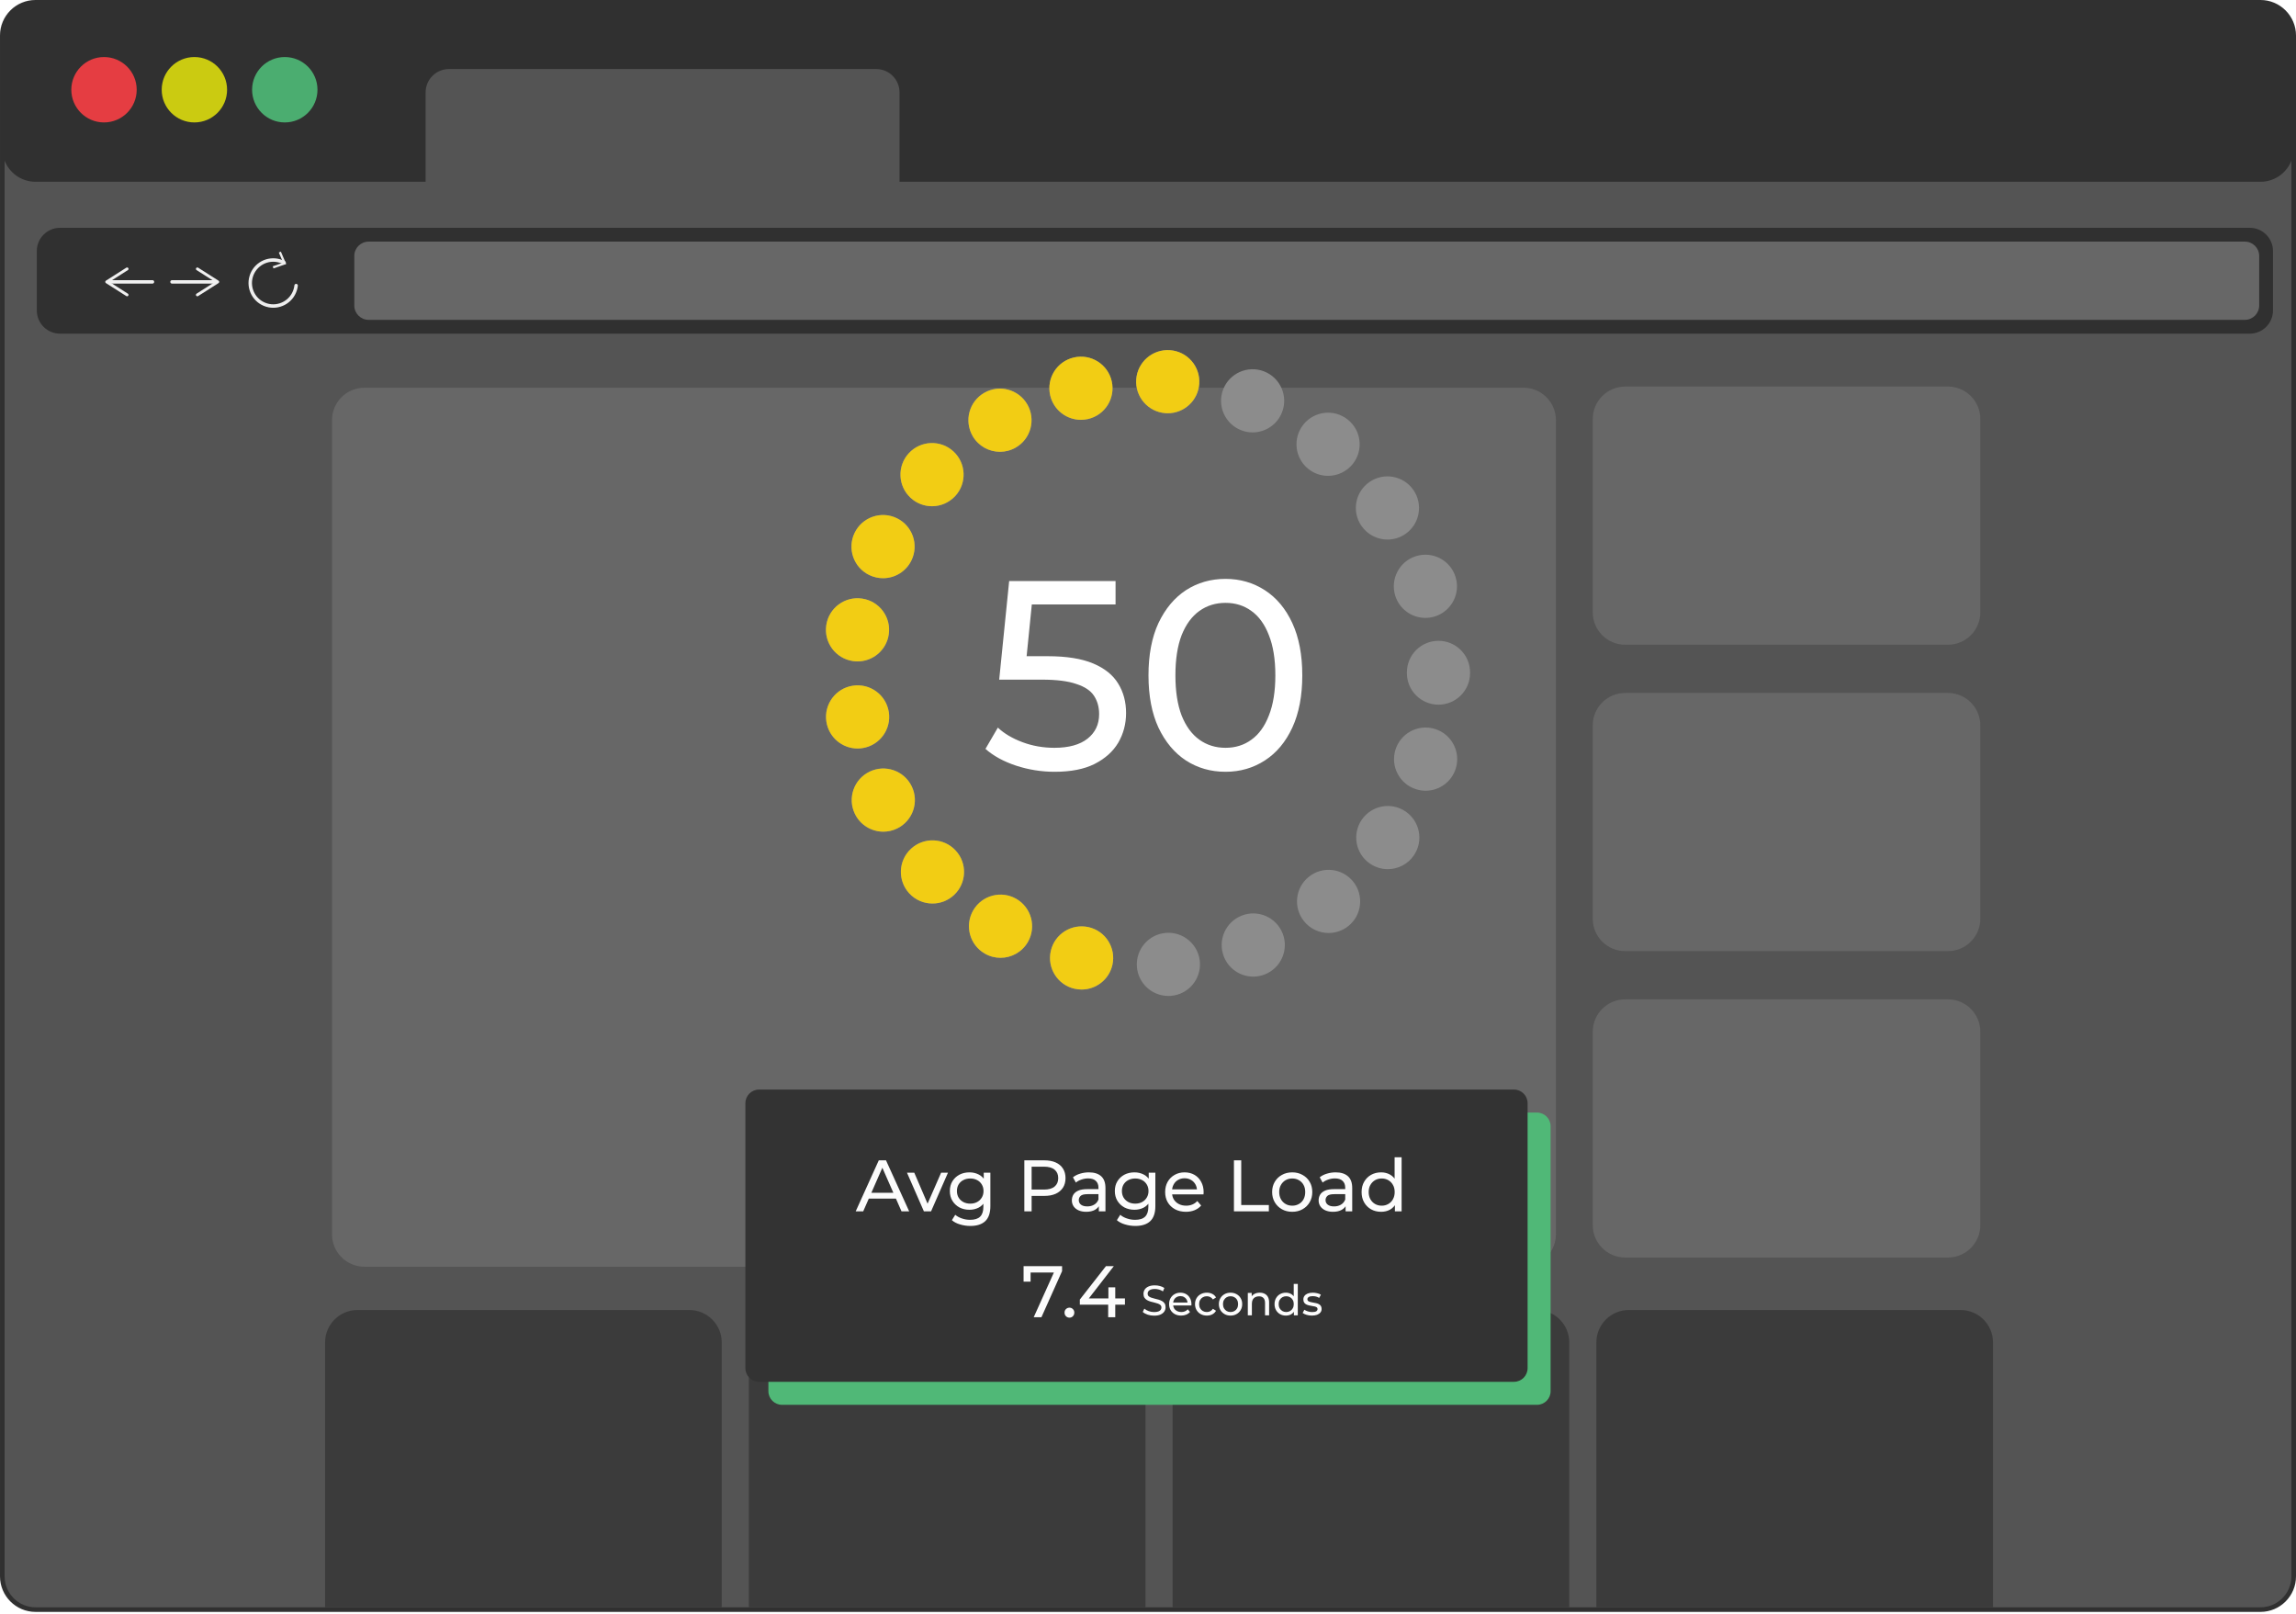
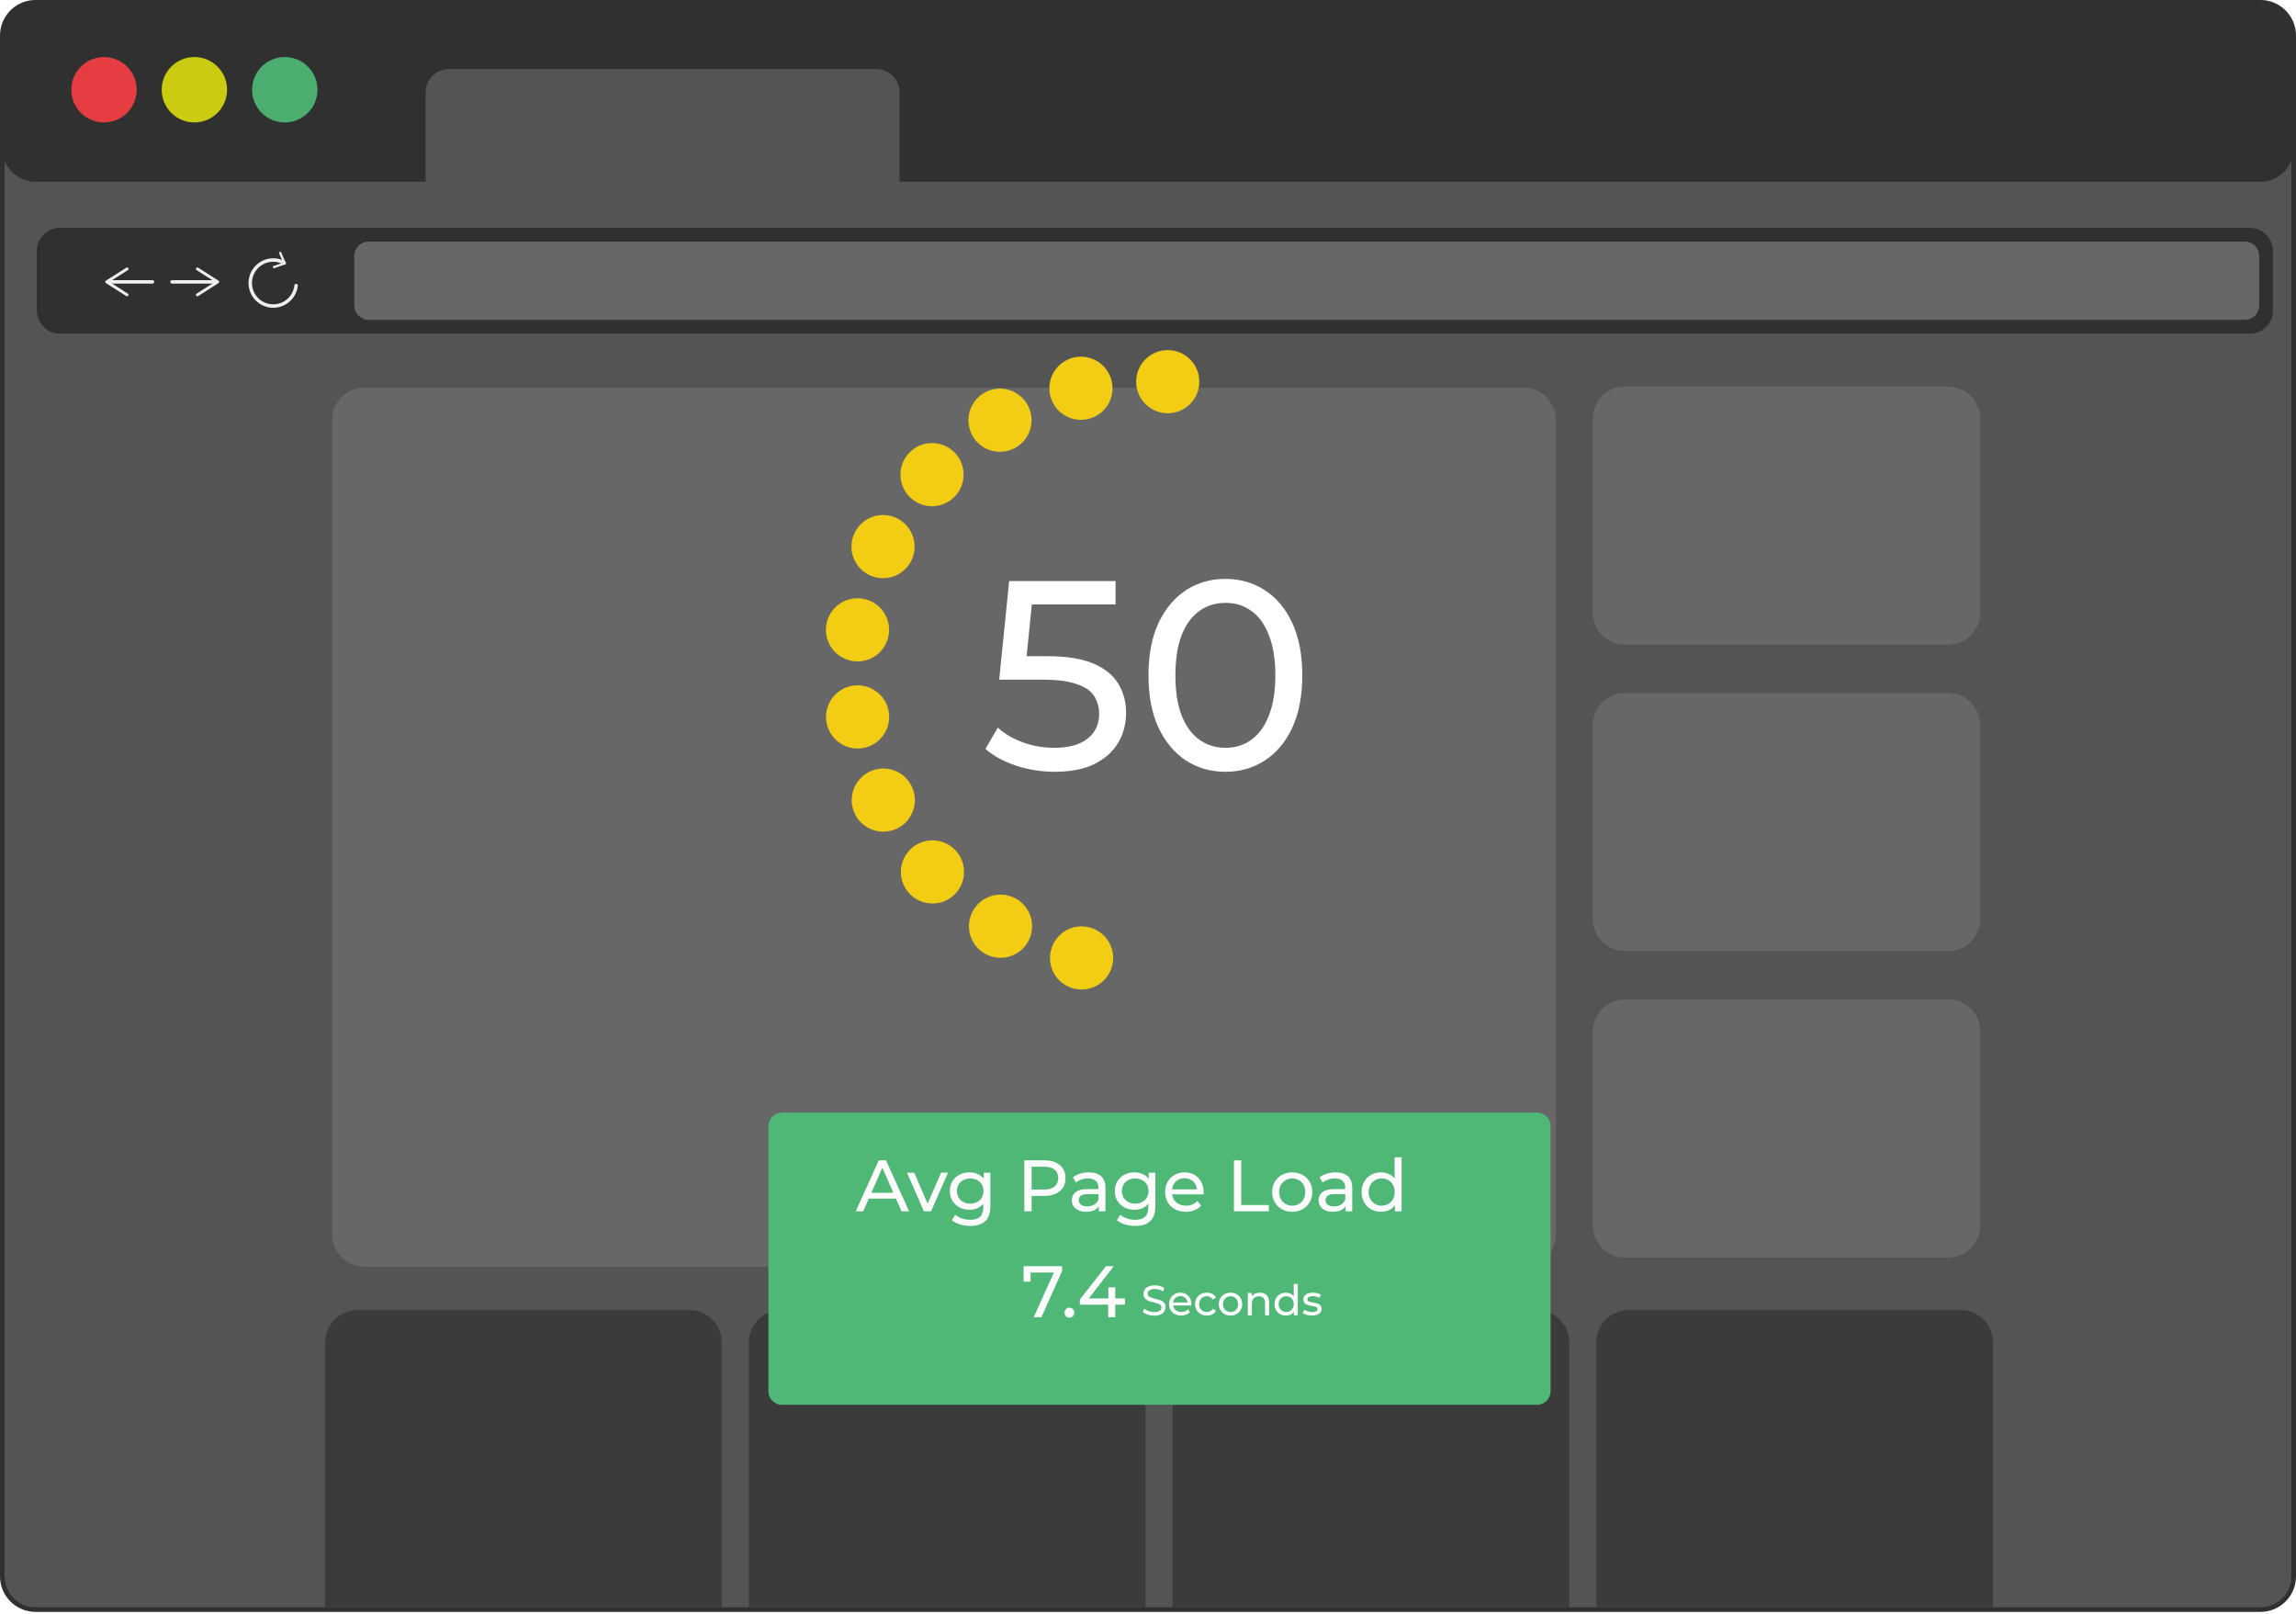
<svg xmlns="http://www.w3.org/2000/svg" width="680" height="478" viewBox="0 0 680 478" fill="none">
  <g clip-path="url(#clip0_3064_14383)">
    <path d="M669.466 0.68H10.534C5.093 0.68 0.682 5.091 0.682 10.532V466.752C0.682 472.194 5.093 476.605 10.534 476.605H669.466C674.908 476.605 679.319 472.194 679.319 466.752V10.532C679.319 5.091 674.908 0.68 669.466 0.68Z" fill="#595959" stroke="#333333" stroke-width="1.363" stroke-miterlimit="10" />
    <path d="M669.466 0.68H10.534C5.093 0.68 0.682 5.091 0.682 10.532V43.974C0.682 49.415 5.093 53.826 10.534 53.826H669.466C674.908 53.826 679.319 49.415 679.319 43.974V10.532C679.319 5.091 674.908 0.68 669.466 0.68Z" fill="#333333" />
    <path d="M30.803 36.253C36.151 36.253 40.485 31.918 40.485 26.571C40.485 21.224 36.151 16.889 30.803 16.889C25.456 16.889 21.121 21.224 21.121 26.571C21.121 31.918 25.456 36.253 30.803 36.253Z" fill="#F34146" />
    <path d="M57.573 36.253C62.92 36.253 67.255 31.918 67.255 26.571C67.255 21.224 62.92 16.889 57.573 16.889C52.225 16.889 47.891 21.224 47.891 26.571C47.891 31.918 52.225 36.253 57.573 36.253Z" fill="#D8D812" />
    <path d="M84.344 36.253C89.692 36.253 94.026 31.918 94.026 26.571C94.026 21.224 89.692 16.889 84.344 16.889C78.997 16.889 74.662 21.224 74.662 26.571C74.662 31.918 78.997 36.253 84.344 36.253Z" fill="#50B877" />
    <path d="M132.969 20.439H259.498C263.313 20.439 266.413 23.54 266.413 27.355V56.552H126.053V27.355C126.053 23.54 129.153 20.439 132.969 20.439Z" fill="#595959" />
    <path d="M666.305 67.453H17.784C13.983 67.453 10.902 70.534 10.902 74.335V91.914C10.902 95.715 13.983 98.796 17.784 98.796H666.305C670.106 98.796 673.187 95.715 673.187 91.914V74.335C673.187 70.534 670.106 67.453 666.305 67.453Z" fill="#333333" />
    <path d="M50.945 83.465H63.891" stroke="white" stroke-width="1.022" stroke-linecap="round" stroke-linejoin="round" />
    <path d="M58.094 87.539C57.971 87.341 58.025 87.082 58.223 86.953L63.694 83.465L58.223 79.976C58.025 79.853 57.964 79.588 58.094 79.39C58.216 79.192 58.482 79.138 58.679 79.26L64.716 83.103C64.839 83.178 64.914 83.315 64.914 83.465C64.914 83.614 64.839 83.744 64.716 83.826L58.679 87.668C58.611 87.716 58.53 87.737 58.455 87.737C58.312 87.737 58.175 87.668 58.094 87.539Z" fill="white" />
    <path d="M45.152 83.463H32.199" stroke="white" stroke-width="1.022" stroke-linecap="round" stroke-linejoin="round" />
    <path d="M37.998 79.389C38.121 79.587 38.066 79.846 37.869 79.975L32.397 83.463L37.869 86.952C38.066 87.075 38.128 87.341 37.998 87.538C37.869 87.736 37.61 87.79 37.412 87.668L31.375 83.825C31.253 83.75 31.178 83.613 31.178 83.463C31.178 83.314 31.253 83.184 31.375 83.102L37.412 79.26C37.48 79.212 37.562 79.191 37.637 79.191C37.78 79.191 37.916 79.26 37.998 79.389Z" fill="white" />
    <g opacity="0.99">
      <path d="M87.699 84.56C87.651 84.969 87.57 85.371 87.447 85.779C86.357 89.384 82.548 91.414 78.951 90.324C75.346 89.234 73.316 85.425 74.406 81.827C75.496 78.223 79.305 76.193 82.902 77.283C83.345 77.419 83.761 77.589 84.149 77.801" stroke="white" stroke-width="1.022" stroke-linecap="round" stroke-linejoin="round" />
      <path d="M80.993 79.477L80.775 78.85L83.869 77.78L82.574 74.769L83.187 74.51L84.761 78.175L80.993 79.477Z" fill="white" />
    </g>
    <path d="M664.853 71.541H109.175C106.83 71.541 104.93 73.442 104.93 75.786V90.463C104.93 92.807 106.83 94.707 109.175 94.707H664.853C667.198 94.707 669.098 92.807 669.098 90.463V75.786C669.098 73.442 667.198 71.541 664.853 71.541Z" fill="#6D6D6D" />
    <path d="M451.213 114.801H107.929C102.626 114.801 98.328 119.099 98.328 124.401V365.481C98.328 370.783 102.626 375.081 107.929 375.081H451.213C456.515 375.081 460.813 370.783 460.813 365.481V124.401C460.813 119.099 456.515 114.801 451.213 114.801Z" fill="#6D6D6D" />
    <path d="M576.91 114.461H481.315C476.013 114.461 471.715 118.759 471.715 124.061V181.309C471.715 186.612 476.013 190.91 481.315 190.91H576.91C582.213 190.91 586.511 186.612 586.511 181.309V124.061C586.511 118.759 582.213 114.461 576.91 114.461Z" fill="#6D6D6D" />
    <path d="M576.91 205.184H481.315C476.013 205.184 471.715 209.482 471.715 214.784V272.032C471.715 277.334 476.013 281.632 481.315 281.632H576.91C582.213 281.632 586.511 277.334 586.511 272.032V214.784C586.511 209.482 582.213 205.184 576.91 205.184Z" fill="#6D6D6D" />
    <path d="M576.91 295.906H481.315C476.013 295.906 471.715 300.204 471.715 305.507V362.755C471.715 368.057 476.013 372.355 481.315 372.355H576.91C582.213 372.355 586.511 368.057 586.511 362.755V305.507C586.511 300.204 582.213 295.906 576.91 295.906Z" fill="#6D6D6D" />
    <path d="M105.878 387.891H204.151C209.445 387.891 213.751 392.19 213.751 397.491V475.93H96.277V397.491C96.277 392.197 100.577 387.891 105.878 387.891Z" fill="#3F3F3F" />
    <path d="M231.384 387.891H329.657C334.951 387.891 339.257 392.19 339.257 397.491V475.93H221.783V397.491C221.783 392.197 226.083 387.891 231.384 387.891Z" fill="#3F3F3F" />
    <path d="M356.891 387.891H455.164C460.459 387.891 464.765 392.19 464.765 397.491V475.93H347.291V397.491C347.291 392.197 351.59 387.891 356.891 387.891Z" fill="#3F3F3F" />
    <path d="M482.391 387.891H580.664C585.959 387.891 590.265 392.19 590.265 397.491V475.93H472.791V397.491C472.791 392.197 477.09 387.891 482.391 387.891Z" fill="#3F3F3F" />
    <g filter="url(#filter0_b_3064_14383)">
      <rect width="680" height="476.954" rx="10.22" fill="black" fill-opacity="0.06" />
    </g>
-     <path d="M336.715 286.247C336.333 281.095 340.196 276.612 345.347 276.224C350.499 275.842 354.982 279.706 355.37 284.857C355.752 290.008 351.889 294.491 346.737 294.879C346.499 294.9 346.267 294.9 346.029 294.9C341.178 294.9 337.076 291.159 336.715 286.247ZM318.263 292.774C313.228 291.636 310.067 286.628 311.211 281.586C312.349 276.551 317.357 273.389 322.399 274.527C327.434 275.665 330.596 280.673 329.458 285.715C328.47 290.055 324.614 292.999 320.341 292.999C319.66 292.999 318.965 292.924 318.263 292.767V292.774ZM362.47 283.242C360.583 278.438 362.94 273.008 367.751 271.114C372.554 269.226 377.985 271.584 379.879 276.394C381.766 281.205 379.402 286.628 374.592 288.522C373.467 288.965 372.316 289.176 371.171 289.176C367.437 289.176 363.915 286.928 362.463 283.242H362.47ZM291.649 282.349C287.173 279.767 285.64 274.05 288.229 269.574C290.811 265.097 296.535 263.571 301.004 266.153C305.474 268.742 307.007 274.459 304.425 278.929C302.687 281.934 299.546 283.61 296.317 283.61C294.729 283.61 293.121 283.201 291.649 282.349ZM386.182 272.742C382.952 268.708 383.613 262.821 387.646 259.605C391.68 256.376 397.567 257.037 400.79 261.07C404.013 265.104 403.359 270.991 399.325 274.214C397.601 275.59 395.537 276.258 393.493 276.258C390.74 276.258 388.028 275.059 386.182 272.742ZM269.314 264.545C265.798 260.764 266.01 254.849 269.798 251.334C273.58 247.818 279.494 248.029 283.016 251.817C286.532 255.599 286.321 261.513 282.533 265.029C280.727 266.705 278.444 267.536 276.162 267.53C273.654 267.53 271.154 266.528 269.314 264.545ZM405.75 255.728C401.478 252.819 400.388 247 403.297 242.735C406.214 238.469 412.026 237.372 416.291 240.282C420.556 243.198 421.653 249.01 418.744 253.275C416.931 255.933 413.995 257.357 411.017 257.357C409.198 257.357 407.365 256.825 405.75 255.722V255.728ZM253.186 240.977C250.938 236.33 252.887 230.736 257.533 228.487C262.18 226.239 267.774 228.181 270.023 232.835C272.271 237.481 270.329 243.075 265.676 245.324C264.368 245.958 262.978 246.257 261.615 246.257C258.14 246.257 254.801 244.316 253.186 240.977ZM419.466 233.714C414.526 232.194 411.76 226.961 413.279 222.021C414.799 217.088 420.032 214.315 424.972 215.841C429.911 217.361 432.678 222.594 431.158 227.534C429.918 231.554 426.218 234.136 422.226 234.136C421.313 234.136 420.386 234 419.473 233.714H419.466ZM244.744 213.668C243.974 208.564 247.497 203.795 252.6 203.032C257.711 202.262 262.473 205.778 263.243 210.888C264.013 215.991 260.491 220.761 255.387 221.524C254.917 221.592 254.447 221.633 253.984 221.633C249.432 221.633 245.446 218.301 244.744 213.668ZM416.679 199.291V199.237V199.114C416.666 193.949 420.842 189.752 426.007 189.745C431.172 189.732 435.376 193.908 435.383 199.08V199.203V199.298C435.383 204.463 431.199 208.653 426.028 208.653C420.863 208.653 416.673 204.469 416.673 199.298L416.679 199.291ZM252.594 195.741C247.483 194.985 243.954 190.229 244.717 185.119C245.467 180.009 250.229 176.479 255.339 177.242C260.45 177.999 263.979 182.754 263.216 187.865C262.528 192.512 258.535 195.843 253.977 195.843C253.52 195.843 253.057 195.809 252.6 195.741H252.594ZM413.225 176.377C411.699 171.444 414.451 166.204 419.384 164.671C424.317 163.138 429.557 165.898 431.09 170.831C432.623 175.764 429.864 181.003 424.931 182.536C424.011 182.823 423.077 182.959 422.151 182.959C418.165 182.959 414.465 180.39 413.225 176.377ZM257.472 170.279C252.812 168.037 250.856 162.45 253.098 157.796C255.339 153.136 260.927 151.18 265.58 153.422C270.241 155.657 272.196 161.251 269.955 165.904C268.347 169.25 265.001 171.205 261.519 171.205C260.164 171.205 258.78 170.906 257.472 170.279ZM403.202 155.698C400.279 151.439 401.362 145.613 405.621 142.697C409.879 139.774 415.705 140.857 418.628 145.116C421.551 149.374 420.468 155.2 416.209 158.123C414.594 159.234 412.748 159.765 410.929 159.765C407.951 159.765 405.021 158.341 403.216 155.704L403.202 155.698ZM269.682 147.399C265.894 143.89 265.669 137.975 269.171 134.187C272.68 130.392 278.601 130.167 282.39 133.676C286.178 137.185 286.403 143.106 282.901 146.887C281.054 148.877 278.547 149.892 276.032 149.892C273.757 149.892 271.481 149.068 269.682 147.399ZM387.51 138.868C383.463 135.659 382.795 129.772 386.011 125.731C389.227 121.684 395.107 121.016 399.155 124.232C403.195 127.441 403.87 133.328 400.654 137.369C398.807 139.685 396.082 140.898 393.329 140.898C391.285 140.898 389.234 140.237 387.51 138.861V138.868ZM288.072 129.118C285.483 124.648 287.002 118.924 291.465 116.335C295.928 113.739 301.652 115.259 304.248 119.728C306.837 124.198 305.317 129.922 300.854 132.511C299.376 133.369 297.761 133.778 296.167 133.778C292.937 133.778 289.803 132.109 288.065 129.118H288.072ZM367.587 127.387C362.777 125.513 360.399 120.09 362.273 115.279C364.153 110.469 369.577 108.091 374.387 109.971C379.198 111.852 381.576 117.269 379.695 122.079C378.257 125.772 374.728 128.034 370.98 128.034C369.849 128.034 368.698 127.83 367.58 127.387H367.587ZM311.027 117.051C309.869 112.015 313.017 107.001 318.052 105.849C323.087 104.691 328.102 107.839 329.254 112.874C330.412 117.909 327.264 122.924 322.229 124.075C321.527 124.232 320.818 124.314 320.137 124.314C315.872 124.314 312.022 121.377 311.027 117.051ZM345.17 122.338C340.019 121.97 336.142 117.487 336.517 112.342C336.885 107.191 341.368 103.314 346.519 103.689C351.671 104.057 355.547 108.54 355.173 113.685C354.812 118.611 350.71 122.365 345.852 122.365C345.62 122.365 345.395 122.358 345.17 122.338Z" fill="#8C8C8C" />
    <path d="M318.263 292.774C313.228 291.636 310.066 286.628 311.211 281.586C312.349 276.55 317.357 273.389 322.399 274.527C327.434 275.665 330.596 280.673 329.458 285.715C328.47 290.055 324.613 292.998 320.341 292.998C319.66 292.998 318.965 292.924 318.263 292.767V292.774Z" fill="#F2CD14" />
    <path d="M291.648 282.348C287.172 279.766 285.638 274.049 288.228 269.573C290.81 265.096 296.533 263.57 301.003 266.152C305.473 268.742 307.006 274.458 304.424 278.928C302.686 281.933 299.545 283.609 296.315 283.609C294.728 283.609 293.12 283.2 291.648 282.348Z" fill="#F2CD14" />
    <path d="M269.314 264.545C265.798 260.764 266.009 254.849 269.798 251.333C273.579 247.818 279.493 248.029 283.016 251.817C286.532 255.599 286.321 261.513 282.532 265.029C280.727 266.705 278.444 267.536 276.162 267.529C273.654 267.529 271.154 266.528 269.314 264.545Z" fill="#F2CD14" />
    <path d="M253.186 240.978C250.938 236.331 252.887 230.737 257.534 228.488C262.18 226.24 267.774 228.182 270.023 232.836C272.271 237.482 270.33 243.076 265.676 245.325C264.368 245.959 262.978 246.258 261.615 246.258C258.14 246.258 254.801 244.316 253.186 240.978Z" fill="#F2CD14" />
    <path d="M244.744 213.668C243.974 208.564 247.497 203.795 252.6 203.032C257.711 202.262 262.473 205.777 263.243 210.888C264.013 215.991 260.491 220.761 255.387 221.524C254.917 221.592 254.447 221.633 253.984 221.633C249.432 221.633 245.446 218.301 244.744 213.668Z" fill="#F2CD14" />
    <path d="M252.594 195.741C247.483 194.985 243.954 190.229 244.717 185.119C245.467 180.009 250.229 176.479 255.339 177.242C260.45 177.999 263.979 182.755 263.216 187.865C262.528 192.512 258.535 195.844 253.977 195.844C253.52 195.844 253.057 195.81 252.6 195.741H252.594Z" fill="#F2CD14" />
    <path d="M257.473 170.28C252.812 168.038 250.857 162.451 253.099 157.797C255.34 153.137 260.927 151.181 265.581 153.423C270.242 155.658 272.197 161.252 269.955 165.905C268.347 169.251 265.002 171.206 261.52 171.206C260.164 171.206 258.781 170.907 257.473 170.28Z" fill="#F2CD14" />
    <path d="M269.682 147.399C265.894 143.89 265.669 137.975 269.171 134.187C272.68 130.392 278.601 130.167 282.389 133.676C286.178 137.185 286.403 143.106 282.9 146.888C281.054 148.877 278.547 149.892 276.032 149.892C273.757 149.892 271.481 149.068 269.682 147.399Z" fill="#F2CD14" />
    <path d="M288.073 129.118C285.484 124.648 287.004 118.925 291.467 116.336C295.93 113.74 301.653 115.259 304.249 119.729C306.838 124.199 305.319 129.922 300.856 132.511C299.377 133.37 297.762 133.779 296.168 133.779C292.938 133.779 289.804 132.109 288.067 129.118H288.073Z" fill="#F2CD14" />
    <path d="M311.027 117.051C309.869 112.016 313.017 107.001 318.052 105.849C323.087 104.691 328.102 107.839 329.253 112.874C330.412 117.909 327.264 122.924 322.229 124.076C321.527 124.232 320.818 124.314 320.137 124.314C315.872 124.314 312.022 121.378 311.027 117.051Z" fill="#F2CD14" />
    <path d="M345.171 122.338C340.019 121.97 336.142 117.487 336.517 112.342C336.885 107.191 341.369 103.314 346.52 103.689C351.671 104.057 355.548 108.54 355.173 113.685C354.812 118.611 350.71 122.365 345.852 122.365C345.62 122.365 345.395 122.358 345.171 122.338Z" fill="#F2CD14" />
    <path d="M312.364 228.525C308.428 228.525 304.599 227.913 300.876 226.69C297.207 225.467 294.202 223.818 291.862 221.744L295.532 215.442C297.393 217.197 299.813 218.633 302.791 219.75C305.769 220.867 308.934 221.425 312.284 221.425C316.539 221.425 319.809 220.521 322.096 218.713C324.383 216.905 325.527 214.485 325.527 211.453C325.527 209.379 325.021 207.571 324.011 206.029C323 204.486 321.245 203.316 318.746 202.519C316.299 201.668 312.922 201.242 308.615 201.242H295.93L298.882 172.045H330.393V178.985H301.834L305.982 175.076L303.669 198.131L299.52 194.302H310.29C315.874 194.302 320.368 195.02 323.772 196.456C327.175 197.892 329.648 199.886 331.191 202.439C332.733 204.938 333.504 207.837 333.504 211.134C333.504 214.325 332.733 217.25 331.191 219.909C329.648 222.515 327.308 224.616 324.17 226.211C321.086 227.754 317.15 228.525 312.364 228.525ZM362.958 228.525C358.597 228.525 354.688 227.408 351.231 225.174C347.828 222.941 345.115 219.697 343.094 215.442C341.127 211.187 340.143 206.029 340.143 199.966C340.143 193.903 341.127 188.744 343.094 184.49C345.115 180.235 347.828 176.991 351.231 174.757C354.688 172.524 358.597 171.407 362.958 171.407C367.266 171.407 371.148 172.524 374.605 174.757C378.062 176.991 380.774 180.235 382.742 184.49C384.71 188.744 385.694 193.903 385.694 199.966C385.694 206.029 384.71 211.187 382.742 215.442C380.774 219.697 378.062 222.941 374.605 225.174C371.148 227.408 367.266 228.525 362.958 228.525ZM362.958 221.425C365.883 221.425 368.436 220.627 370.616 219.032C372.85 217.436 374.578 215.043 375.802 211.852C377.078 208.661 377.716 204.699 377.716 199.966C377.716 195.233 377.078 191.27 375.802 188.08C374.578 184.889 372.85 182.495 370.616 180.9C368.436 179.304 365.883 178.507 362.958 178.507C360.033 178.507 357.454 179.304 355.22 180.9C352.986 182.495 351.231 184.889 349.955 188.08C348.732 191.27 348.12 195.233 348.12 199.966C348.12 204.699 348.732 208.661 349.955 211.852C351.231 215.043 352.986 217.436 355.22 219.032C357.454 220.627 360.033 221.425 362.958 221.425Z" fill="white" />
    <path d="M455.199 329.434H231.617C229.385 329.434 227.576 331.243 227.576 333.474V411.926C227.576 414.158 229.385 415.967 231.617 415.967H455.199C457.431 415.967 459.24 414.158 459.24 411.926V333.474C459.24 331.243 457.431 329.434 455.199 329.434Z" fill="#50B877" />
-     <path d="M448.385 322.619H224.802C222.571 322.619 220.762 324.428 220.762 326.66V405.112C220.762 407.343 222.571 409.152 224.802 409.152H448.385C450.616 409.152 452.425 407.343 452.425 405.112V326.66C452.425 324.428 450.616 322.619 448.385 322.619Z" fill="#333333" />
    <path d="M253.426 358.684L260.268 343.574H262.405L269.269 358.684H267.003L260.894 344.782H261.758L255.649 358.684H253.426ZM256.34 354.906L256.923 353.179H265.427L266.053 354.906H256.34ZM273.631 358.684L268.624 347.243H270.782L275.229 357.604H274.193L278.726 347.243H280.755L275.747 358.684H273.631ZM287.38 363.001C286.33 363.001 285.308 362.85 284.315 362.547C283.337 362.26 282.538 361.842 281.919 361.295L282.912 359.698C283.445 360.159 284.099 360.518 284.876 360.777C285.653 361.051 286.467 361.188 287.316 361.188C288.668 361.188 289.661 360.871 290.294 360.238C290.928 359.605 291.244 358.64 291.244 357.345V354.928L291.46 352.661L291.352 350.373V347.243H293.316V357.129C293.316 359.144 292.813 360.626 291.805 361.576C290.798 362.526 289.323 363.001 287.38 363.001ZM287.121 358.209C286.013 358.209 285.02 357.978 284.142 357.518C283.279 357.043 282.588 356.388 282.07 355.554C281.567 354.719 281.315 353.755 281.315 352.661C281.315 351.553 281.567 350.589 282.07 349.769C282.588 348.934 283.279 348.287 284.142 347.826C285.02 347.366 286.013 347.135 287.121 347.135C288.1 347.135 288.992 347.337 289.798 347.74C290.604 348.128 291.244 348.733 291.719 349.553C292.208 350.373 292.453 351.409 292.453 352.661C292.453 353.899 292.208 354.928 291.719 355.748C291.244 356.568 290.604 357.187 289.798 357.604C288.992 358.007 288.1 358.209 287.121 358.209ZM287.359 356.396C288.121 356.396 288.798 356.237 289.388 355.921C289.978 355.604 290.438 355.165 290.769 354.604C291.115 354.043 291.287 353.395 291.287 352.661C291.287 351.927 291.115 351.28 290.769 350.719C290.438 350.157 289.978 349.726 289.388 349.423C288.798 349.107 288.121 348.949 287.359 348.949C286.596 348.949 285.912 349.107 285.308 349.423C284.718 349.726 284.25 350.157 283.905 350.719C283.574 351.28 283.409 351.927 283.409 352.661C283.409 353.395 283.574 354.043 283.905 354.604C284.25 355.165 284.718 355.604 285.308 355.921C285.912 356.237 286.596 356.396 287.359 356.396ZM303.375 358.684V343.574H309.268C310.592 343.574 311.721 343.782 312.657 344.2C313.592 344.617 314.312 345.221 314.815 346.013C315.319 346.804 315.571 347.747 315.571 348.841C315.571 349.934 315.319 350.877 314.815 351.668C314.312 352.445 313.592 353.05 312.657 353.481C311.721 353.899 310.592 354.107 309.268 354.107H304.562L305.533 353.093V358.684H303.375ZM305.533 353.309L304.562 352.23H309.203C310.584 352.23 311.628 351.935 312.333 351.344C313.052 350.754 313.412 349.92 313.412 348.841C313.412 347.761 313.052 346.927 312.333 346.337C311.628 345.747 310.584 345.452 309.203 345.452H304.562L305.533 344.372V353.309ZM325.436 358.684V356.266L325.328 355.813V351.69C325.328 350.812 325.069 350.136 324.551 349.661C324.047 349.172 323.285 348.927 322.263 348.927C321.587 348.927 320.925 349.042 320.277 349.272C319.629 349.488 319.083 349.783 318.637 350.157L317.773 348.603C318.363 348.128 319.068 347.768 319.888 347.524C320.723 347.265 321.594 347.135 322.5 347.135C324.069 347.135 325.278 347.517 326.127 348.279C326.976 349.042 327.4 350.208 327.4 351.776V358.684H325.436ZM321.68 358.813C320.831 358.813 320.083 358.669 319.435 358.381C318.802 358.094 318.313 357.698 317.967 357.194C317.622 356.676 317.449 356.093 317.449 355.446C317.449 354.827 317.593 354.266 317.881 353.762C318.183 353.258 318.665 352.855 319.327 352.553C320.004 352.251 320.91 352.1 322.047 352.1H325.673V353.589H322.133C321.097 353.589 320.399 353.762 320.04 354.107C319.68 354.453 319.5 354.87 319.5 355.359C319.5 355.921 319.723 356.374 320.169 356.719C320.615 357.05 321.234 357.216 322.025 357.216C322.803 357.216 323.479 357.043 324.055 356.698C324.645 356.352 325.069 355.849 325.328 355.187L325.738 356.611C325.465 357.288 324.983 357.827 324.292 358.23C323.601 358.619 322.731 358.813 321.68 358.813ZM336.243 363.001C335.192 363.001 334.171 362.85 333.178 362.547C332.199 362.26 331.401 361.842 330.782 361.295L331.775 359.698C332.307 360.159 332.962 360.518 333.739 360.777C334.516 361.051 335.329 361.188 336.178 361.188C337.531 361.188 338.524 360.871 339.157 360.238C339.79 359.605 340.107 358.64 340.107 357.345V354.928L340.323 352.661L340.215 350.373V347.243H342.179V357.129C342.179 359.144 341.675 360.626 340.668 361.576C339.661 362.526 338.186 363.001 336.243 363.001ZM335.984 358.209C334.876 358.209 333.883 357.978 333.005 357.518C332.142 357.043 331.451 356.388 330.933 355.554C330.429 354.719 330.177 353.755 330.177 352.661C330.177 351.553 330.429 350.589 330.933 349.769C331.451 348.934 332.142 348.287 333.005 347.826C333.883 347.366 334.876 347.135 335.984 347.135C336.962 347.135 337.855 347.337 338.661 347.74C339.466 348.128 340.107 348.733 340.582 349.553C341.071 350.373 341.316 351.409 341.316 352.661C341.316 353.899 341.071 354.928 340.582 355.748C340.107 356.568 339.466 357.187 338.661 357.604C337.855 358.007 336.962 358.209 335.984 358.209ZM336.221 356.396C336.984 356.396 337.66 356.237 338.25 355.921C338.84 355.604 339.301 355.165 339.632 354.604C339.977 354.043 340.15 353.395 340.15 352.661C340.15 351.927 339.977 351.28 339.632 350.719C339.301 350.157 338.84 349.726 338.25 349.423C337.66 349.107 336.984 348.949 336.221 348.949C335.459 348.949 334.775 349.107 334.171 349.423C333.581 349.726 333.113 350.157 332.768 350.719C332.437 351.28 332.271 351.927 332.271 352.661C332.271 353.395 332.437 354.043 332.768 354.604C333.113 355.165 333.581 355.604 334.171 355.921C334.775 356.237 335.459 356.396 336.221 356.396ZM351.233 358.813C350.009 358.813 348.93 358.561 347.995 358.058C347.074 357.554 346.354 356.863 345.836 355.985C345.333 355.108 345.081 354.1 345.081 352.963C345.081 351.827 345.325 350.819 345.815 349.941C346.318 349.064 347.002 348.38 347.865 347.891C348.743 347.387 349.729 347.135 350.822 347.135C351.931 347.135 352.909 347.38 353.758 347.869C354.607 348.358 355.269 349.049 355.744 349.941C356.233 350.819 356.478 351.848 356.478 353.028C356.478 353.115 356.471 353.215 356.456 353.33C356.456 353.445 356.449 353.553 356.435 353.654H346.7V352.165H355.355L354.514 352.683C354.528 351.949 354.377 351.294 354.06 350.719C353.744 350.143 353.305 349.697 352.744 349.38C352.197 349.049 351.556 348.884 350.822 348.884C350.103 348.884 349.463 349.049 348.901 349.38C348.34 349.697 347.901 350.15 347.585 350.74C347.268 351.316 347.11 351.978 347.11 352.726V353.071C347.11 353.834 347.282 354.518 347.628 355.122C347.988 355.712 348.484 356.172 349.117 356.503C349.75 356.834 350.477 357 351.297 357C351.974 357 352.585 356.885 353.132 356.655C353.693 356.424 354.183 356.079 354.6 355.618L355.744 356.957C355.226 357.561 354.578 358.022 353.801 358.338C353.039 358.655 352.182 358.813 351.233 358.813ZM365.454 358.684V343.574H367.613V356.806H375.794V358.684H365.454ZM382.721 358.813C381.57 358.813 380.548 358.561 379.656 358.058C378.764 357.554 378.059 356.863 377.541 355.985C377.022 355.093 376.763 354.086 376.763 352.963C376.763 351.827 377.022 350.819 377.541 349.941C378.059 349.064 378.764 348.38 379.656 347.891C380.548 347.387 381.57 347.135 382.721 347.135C383.858 347.135 384.872 347.387 385.765 347.891C386.671 348.38 387.376 349.064 387.88 349.941C388.398 350.805 388.657 351.812 388.657 352.963C388.657 354.1 388.398 355.108 387.88 355.985C387.376 356.863 386.671 357.554 385.765 358.058C384.872 358.561 383.858 358.813 382.721 358.813ZM382.721 357C383.455 357 384.11 356.834 384.685 356.503C385.275 356.172 385.736 355.705 386.067 355.1C386.398 354.482 386.563 353.769 386.563 352.963C386.563 352.143 386.398 351.438 386.067 350.848C385.736 350.244 385.275 349.776 384.685 349.445C384.11 349.114 383.455 348.949 382.721 348.949C381.987 348.949 381.332 349.114 380.757 349.445C380.181 349.776 379.721 350.244 379.375 350.848C379.03 351.438 378.857 352.143 378.857 352.963C378.857 353.769 379.03 354.482 379.375 355.1C379.721 355.705 380.181 356.172 380.757 356.503C381.332 356.834 381.987 357 382.721 357ZM398.519 358.684V356.266L398.411 355.813V351.69C398.411 350.812 398.152 350.136 397.634 349.661C397.131 349.172 396.368 348.927 395.346 348.927C394.67 348.927 394.008 349.042 393.36 349.272C392.713 349.488 392.166 349.783 391.72 350.157L390.856 348.603C391.446 348.128 392.151 347.768 392.972 347.524C393.806 347.265 394.677 347.135 395.584 347.135C397.152 347.135 398.361 347.517 399.21 348.279C400.059 349.042 400.483 350.208 400.483 351.776V358.684H398.519ZM394.763 358.813C393.914 358.813 393.166 358.669 392.518 358.381C391.885 358.094 391.396 357.698 391.051 357.194C390.705 356.676 390.533 356.093 390.533 355.446C390.533 354.827 390.676 354.266 390.964 353.762C391.266 353.258 391.748 352.855 392.41 352.553C393.087 352.251 393.993 352.1 395.13 352.1H398.757V353.589H395.217C394.18 353.589 393.483 353.762 393.123 354.107C392.763 354.453 392.583 354.87 392.583 355.359C392.583 355.921 392.806 356.374 393.252 356.719C393.698 357.05 394.317 357.216 395.109 357.216C395.886 357.216 396.562 357.043 397.138 356.698C397.728 356.352 398.152 355.849 398.411 355.187L398.821 356.611C398.548 357.288 398.066 357.827 397.375 358.23C396.684 358.619 395.814 358.813 394.763 358.813ZM409.046 358.813C407.937 358.813 406.945 358.568 406.067 358.079C405.203 357.59 404.52 356.906 404.016 356.029C403.512 355.151 403.261 354.129 403.261 352.963C403.261 351.798 403.512 350.783 404.016 349.92C404.52 349.042 405.203 348.358 406.067 347.869C406.945 347.38 407.937 347.135 409.046 347.135C410.01 347.135 410.88 347.351 411.657 347.783C412.434 348.215 413.053 348.862 413.514 349.726C413.989 350.589 414.226 351.668 414.226 352.963C414.226 354.259 413.996 355.338 413.535 356.201C413.089 357.065 412.478 357.719 411.701 358.166C410.923 358.597 410.038 358.813 409.046 358.813ZM409.218 357C409.938 357 410.585 356.834 411.161 356.503C411.751 356.172 412.211 355.705 412.542 355.1C412.888 354.482 413.06 353.769 413.06 352.963C413.06 352.143 412.888 351.438 412.542 350.848C412.211 350.244 411.751 349.776 411.161 349.445C410.585 349.114 409.938 348.949 409.218 348.949C408.484 348.949 407.83 349.114 407.254 349.445C406.678 349.776 406.218 350.244 405.872 350.848C405.527 351.438 405.354 352.143 405.354 352.963C405.354 353.769 405.527 354.482 405.872 355.1C406.218 355.705 406.678 356.172 407.254 356.503C407.83 356.834 408.484 357 409.218 357ZM413.125 358.684V355.597L413.255 352.942L413.039 350.287V342.667H415.111V358.684H413.125Z" fill="#FCFCFC" />
    <path d="M306.154 390.025L312.565 375.822L313.126 376.793H304.146L305.226 375.736V379.492H303.153V374.915H314.551V376.383L308.442 390.025H306.154ZM316.75 390.155C316.347 390.155 316.002 390.018 315.714 389.745C315.426 389.457 315.282 389.097 315.282 388.665C315.282 388.234 315.426 387.881 315.714 387.608C316.002 387.334 316.347 387.198 316.75 387.198C317.139 387.198 317.47 387.334 317.743 387.608C318.031 387.881 318.175 388.234 318.175 388.665C318.175 389.097 318.031 389.457 317.743 389.745C317.47 390.018 317.139 390.155 316.75 390.155ZM319.81 386.313V384.802L327.538 374.915H329.869L322.206 384.802L321.106 384.456H333.172V386.313H319.81ZM328.207 390.025V386.313L328.272 384.456V381.175H330.301V390.025H328.207Z" fill="#FCFCFC" />
    <path d="M341.81 389.569C341.141 389.569 340.501 389.469 339.891 389.268C339.281 389.059 338.801 388.792 338.45 388.466L338.913 387.488C339.248 387.78 339.674 388.023 340.192 388.215C340.71 388.407 341.25 388.503 341.81 388.503C342.319 388.503 342.733 388.445 343.051 388.328C343.368 388.211 343.602 388.052 343.753 387.851C343.903 387.643 343.978 387.408 343.978 387.149C343.978 386.849 343.878 386.606 343.678 386.422C343.485 386.238 343.23 386.092 342.913 385.983C342.604 385.866 342.261 385.766 341.885 385.683C341.509 385.599 341.128 385.503 340.744 385.394C340.368 385.277 340.021 385.131 339.703 384.955C339.394 384.78 339.143 384.546 338.951 384.253C338.759 383.952 338.663 383.568 338.663 383.1C338.663 382.649 338.78 382.235 339.014 381.859C339.256 381.474 339.624 381.169 340.117 380.944C340.618 380.71 341.254 380.593 342.023 380.593C342.532 380.593 343.038 380.659 343.54 380.793C344.041 380.927 344.476 381.119 344.843 381.37L344.43 382.373C344.054 382.122 343.657 381.942 343.239 381.834C342.821 381.717 342.415 381.658 342.023 381.658C341.53 381.658 341.124 381.721 340.807 381.846C340.489 381.972 340.255 382.139 340.104 382.348C339.962 382.557 339.891 382.791 339.891 383.05C339.891 383.359 339.987 383.606 340.18 383.789C340.38 383.973 340.635 384.12 340.944 384.228C341.262 384.337 341.609 384.437 341.985 384.529C342.361 384.613 342.737 384.709 343.113 384.817C343.498 384.926 343.845 385.068 344.154 385.244C344.472 385.419 344.726 385.653 344.919 385.946C345.111 386.238 345.207 386.614 345.207 387.074C345.207 387.517 345.086 387.931 344.843 388.315C344.601 388.691 344.225 388.997 343.715 389.231C343.214 389.456 342.578 389.569 341.81 389.569ZM349.822 389.544C349.111 389.544 348.485 389.398 347.941 389.105C347.406 388.813 346.988 388.411 346.688 387.902C346.395 387.392 346.249 386.807 346.249 386.146C346.249 385.486 346.391 384.901 346.675 384.391C346.968 383.881 347.365 383.484 347.866 383.2C348.376 382.908 348.948 382.761 349.584 382.761C350.227 382.761 350.796 382.904 351.289 383.188C351.782 383.472 352.166 383.873 352.442 384.391C352.726 384.901 352.868 385.499 352.868 386.184C352.868 386.234 352.864 386.293 352.856 386.36C352.856 386.426 352.852 386.489 352.843 386.548H347.189V385.683H352.216L351.728 385.983C351.736 385.557 351.648 385.177 351.464 384.843C351.28 384.508 351.025 384.249 350.699 384.065C350.382 383.873 350.01 383.777 349.584 383.777C349.166 383.777 348.794 383.873 348.468 384.065C348.142 384.249 347.887 384.512 347.703 384.855C347.519 385.189 347.427 385.574 347.427 386.009V386.209C347.427 386.652 347.528 387.049 347.728 387.4C347.937 387.743 348.225 388.01 348.593 388.203C348.961 388.395 349.383 388.491 349.859 388.491C350.252 388.491 350.608 388.424 350.925 388.29C351.251 388.157 351.535 387.956 351.778 387.688L352.442 388.466C352.141 388.817 351.765 389.084 351.314 389.268C350.871 389.452 350.373 389.544 349.822 389.544ZM357.436 389.544C356.759 389.544 356.153 389.398 355.618 389.105C355.091 388.813 354.678 388.411 354.377 387.902C354.076 387.392 353.925 386.807 353.925 386.146C353.925 385.486 354.076 384.901 354.377 384.391C354.678 383.881 355.091 383.484 355.618 383.2C356.153 382.908 356.759 382.761 357.436 382.761C358.037 382.761 358.572 382.883 359.04 383.125C359.517 383.359 359.885 383.71 360.144 384.178L359.228 384.767C359.011 384.441 358.744 384.203 358.426 384.053C358.117 383.894 357.783 383.815 357.423 383.815C356.989 383.815 356.6 383.911 356.257 384.103C355.915 384.295 355.643 384.567 355.442 384.918C355.242 385.26 355.141 385.67 355.141 386.146C355.141 386.623 355.242 387.037 355.442 387.388C355.643 387.739 355.915 388.01 356.257 388.203C356.6 388.395 356.989 388.491 357.423 388.491C357.783 388.491 358.117 388.416 358.426 388.265C358.744 388.106 359.011 387.864 359.228 387.538L360.144 388.115C359.885 388.574 359.517 388.93 359.04 389.18C358.572 389.423 358.037 389.544 357.436 389.544ZM364.45 389.544C363.781 389.544 363.188 389.398 362.67 389.105C362.151 388.813 361.742 388.411 361.441 387.902C361.14 387.383 360.99 386.798 360.99 386.146C360.99 385.486 361.14 384.901 361.441 384.391C361.742 383.881 362.151 383.484 362.67 383.2C363.188 382.908 363.781 382.761 364.45 382.761C365.11 382.761 365.699 382.908 366.218 383.2C366.744 383.484 367.154 383.881 367.446 384.391C367.747 384.893 367.898 385.478 367.898 386.146C367.898 386.807 367.747 387.392 367.446 387.902C367.154 388.411 366.744 388.813 366.218 389.105C365.699 389.398 365.11 389.544 364.45 389.544ZM364.45 388.491C364.876 388.491 365.256 388.395 365.591 388.203C365.933 388.01 366.201 387.739 366.393 387.388C366.585 387.028 366.681 386.614 366.681 386.146C366.681 385.67 366.585 385.26 366.393 384.918C366.201 384.567 365.933 384.295 365.591 384.103C365.256 383.911 364.876 383.815 364.45 383.815C364.024 383.815 363.643 383.911 363.309 384.103C362.975 384.295 362.707 384.567 362.507 384.918C362.306 385.26 362.206 385.67 362.206 386.146C362.206 386.614 362.306 387.028 362.507 387.388C362.707 387.739 362.975 388.01 363.309 388.203C363.643 388.395 364.024 388.491 364.45 388.491ZM373.11 382.761C373.653 382.761 374.13 382.866 374.539 383.075C374.957 383.284 375.283 383.601 375.517 384.028C375.751 384.454 375.868 384.993 375.868 385.645V389.469H374.665V385.783C374.665 385.139 374.506 384.655 374.188 384.329C373.879 384.003 373.44 383.84 372.872 383.84C372.446 383.84 372.074 383.923 371.756 384.09C371.438 384.258 371.192 384.504 371.016 384.83C370.849 385.156 370.766 385.561 370.766 386.046V389.469H369.562V382.824H370.715V384.617L370.527 384.14C370.745 383.706 371.079 383.367 371.53 383.125C371.982 382.883 372.508 382.761 373.11 382.761ZM380.841 389.544C380.198 389.544 379.621 389.402 379.111 389.118C378.61 388.834 378.213 388.437 377.92 387.927C377.628 387.417 377.481 386.823 377.481 386.146C377.481 385.469 377.628 384.88 377.92 384.379C378.213 383.869 378.61 383.472 379.111 383.188C379.621 382.904 380.198 382.761 380.841 382.761C381.401 382.761 381.907 382.887 382.358 383.138C382.81 383.388 383.169 383.764 383.436 384.266C383.712 384.767 383.85 385.394 383.85 386.146C383.85 386.899 383.716 387.526 383.449 388.027C383.19 388.528 382.835 388.909 382.383 389.168C381.932 389.419 381.418 389.544 380.841 389.544ZM380.942 388.491C381.359 388.491 381.736 388.395 382.07 388.203C382.413 388.01 382.68 387.739 382.872 387.388C383.073 387.028 383.173 386.614 383.173 386.146C383.173 385.67 383.073 385.26 382.872 384.918C382.68 384.567 382.413 384.295 382.07 384.103C381.736 383.911 381.359 383.815 380.942 383.815C380.515 383.815 380.135 383.911 379.801 384.103C379.466 384.295 379.199 384.567 378.998 384.918C378.798 385.26 378.697 385.67 378.697 386.146C378.697 386.614 378.798 387.028 378.998 387.388C379.199 387.739 379.466 388.01 379.801 388.203C380.135 388.395 380.515 388.491 380.942 388.491ZM383.211 389.469V387.676L383.286 386.134L383.161 384.592V380.166H384.364V389.469H383.211ZM388.547 389.544C387.995 389.544 387.469 389.469 386.967 389.318C386.474 389.168 386.086 388.984 385.801 388.767L386.303 387.814C386.587 388.006 386.938 388.169 387.356 388.303C387.774 388.437 388.2 388.503 388.635 388.503C389.195 388.503 389.596 388.424 389.838 388.265C390.089 388.106 390.214 387.885 390.214 387.601C390.214 387.392 390.139 387.229 389.989 387.112C389.838 386.995 389.638 386.907 389.387 386.849C389.145 386.79 388.873 386.74 388.572 386.698C388.271 386.648 387.97 386.589 387.669 386.523C387.369 386.447 387.093 386.347 386.842 386.222C386.591 386.088 386.391 385.908 386.24 385.683C386.09 385.449 386.015 385.139 386.015 384.755C386.015 384.354 386.127 384.003 386.353 383.702C386.579 383.401 386.896 383.171 387.306 383.012C387.724 382.845 388.217 382.761 388.785 382.761C389.22 382.761 389.659 382.816 390.102 382.924C390.553 383.025 390.921 383.171 391.205 383.363L390.691 384.316C390.39 384.115 390.077 383.978 389.751 383.902C389.425 383.827 389.099 383.789 388.773 383.789C388.246 383.789 387.853 383.877 387.594 384.053C387.335 384.22 387.206 384.437 387.206 384.705C387.206 384.93 387.281 385.106 387.431 385.231C387.59 385.348 387.791 385.44 388.033 385.507C388.284 385.574 388.56 385.632 388.86 385.683C389.161 385.724 389.462 385.783 389.763 385.858C390.064 385.925 390.336 386.021 390.578 386.146C390.829 386.272 391.029 386.447 391.18 386.673C391.339 386.899 391.418 387.2 391.418 387.576C391.418 387.977 391.301 388.324 391.067 388.616C390.833 388.909 390.503 389.139 390.077 389.306C389.65 389.465 389.14 389.544 388.547 389.544Z" fill="#FCFCFC" />
  </g>
  <defs>
    <filter id="filter0_b_3064_14383" x="-8.176" y="-8.176" width="696.353" height="493.306" color-interpolation-filters="sRGB">
      <feGaussianBlur stdDeviation="4.088" />
    </filter>
    <clipPath id="clip0_3064_14383">
      <rect width="680" height="477.288" fill="white" />
    </clipPath>
  </defs>
</svg>